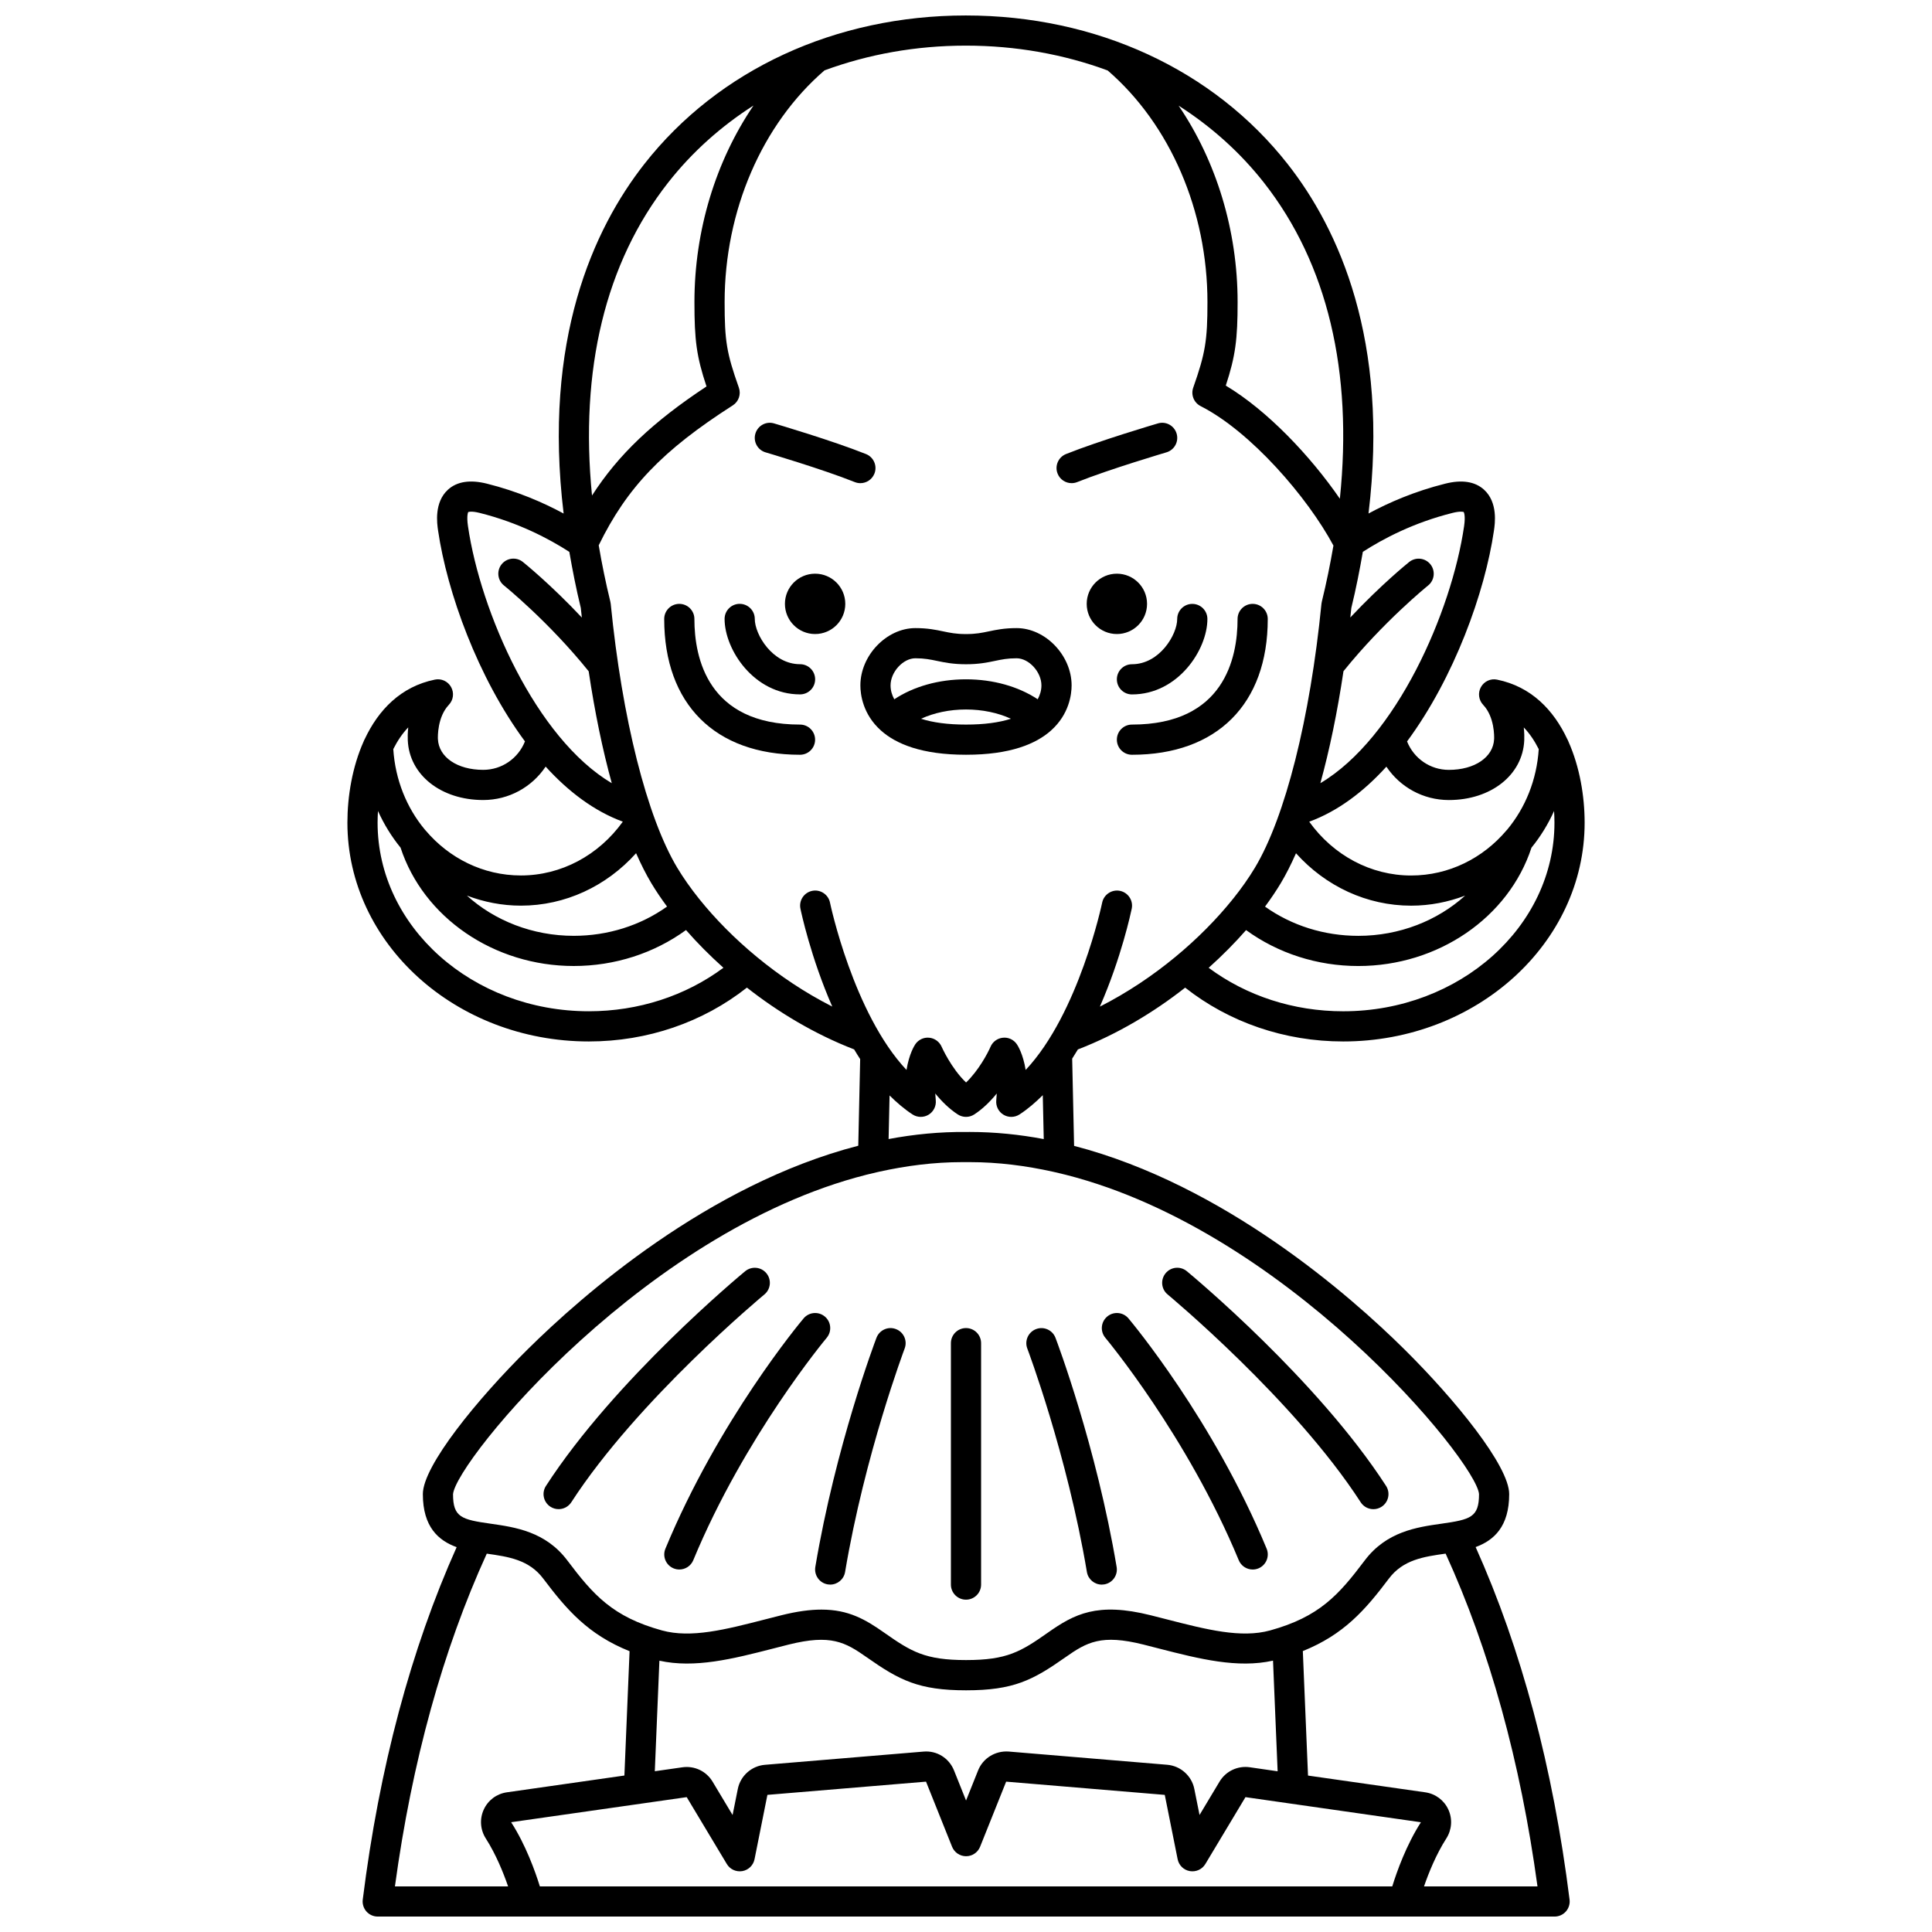
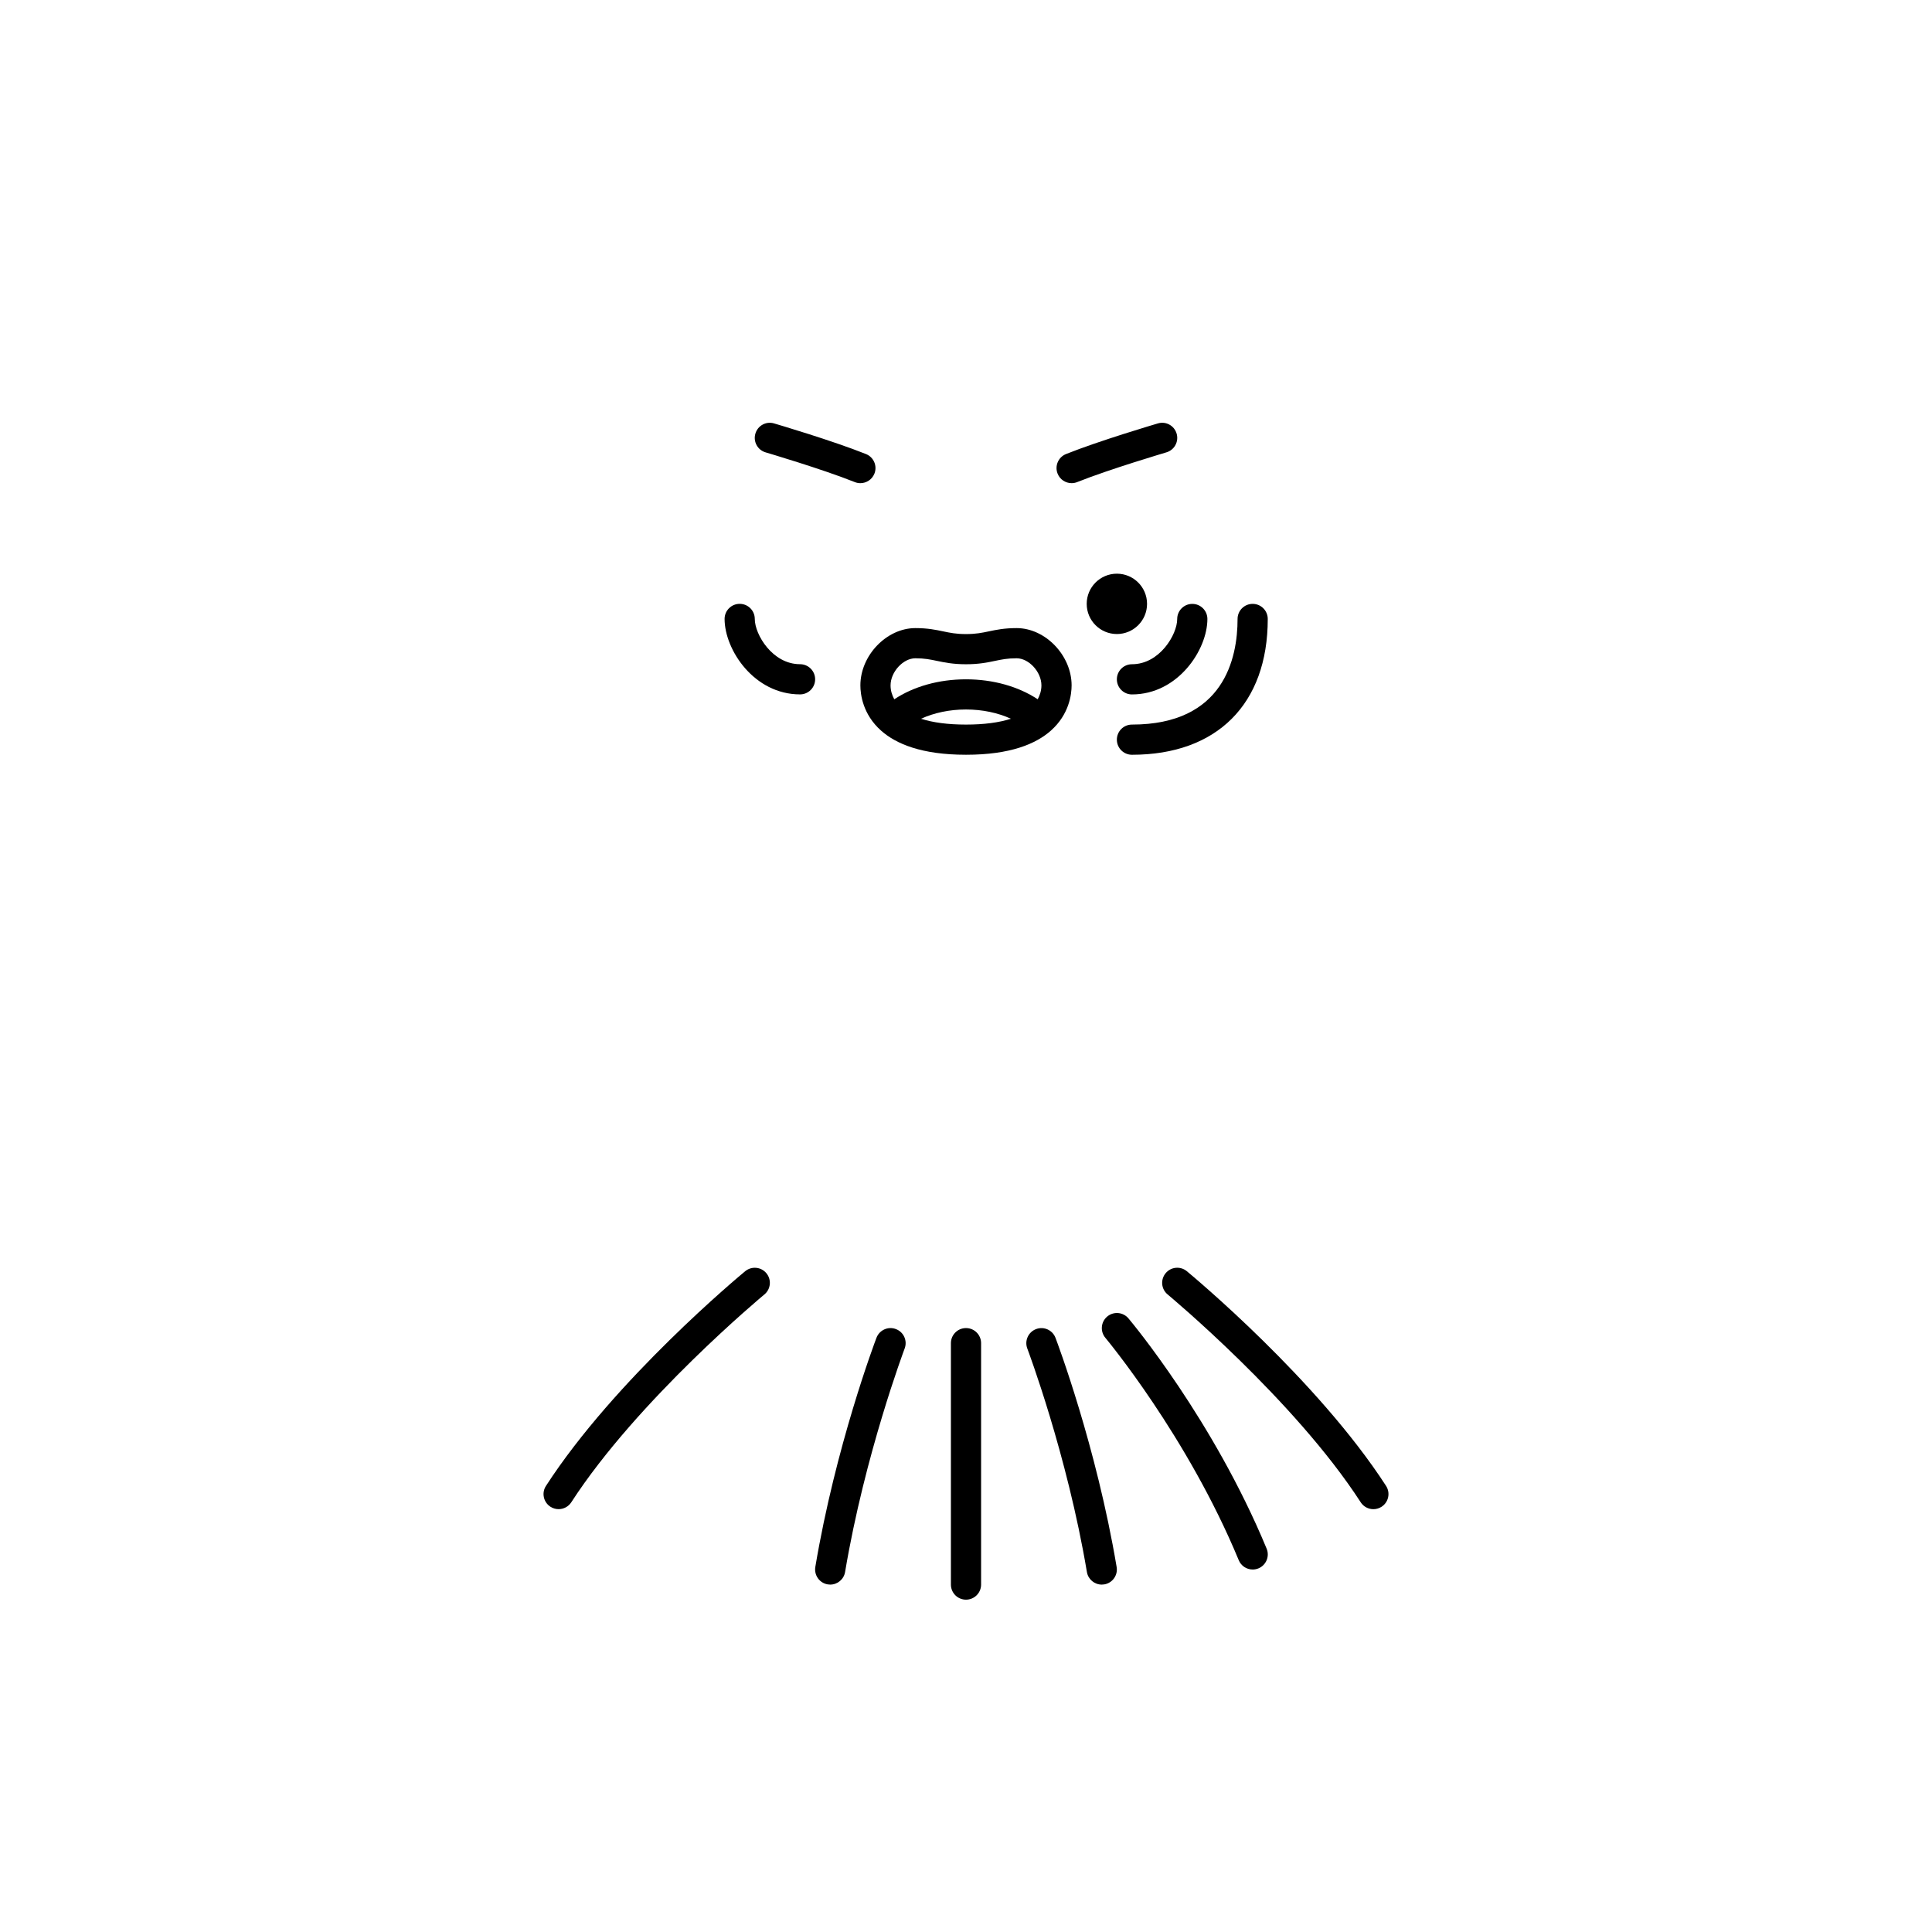
<svg xmlns="http://www.w3.org/2000/svg" width="800px" height="800px" version="1.1" viewBox="144 144 512 512">
  <defs>
    <clipPath id="a">
      <path d="m236 148.09h328v503.81h-328z" />
    </clipPath>
  </defs>
  <path d="m346.89 263.88c0.148 0.047 15.031 4.434 23.637 7.879 0.488 0.195 0.988 0.285 1.484 0.285 1.582 0 3.086-0.949 3.715-2.516 0.82-2.051-0.18-4.379-2.231-5.199-8.949-3.578-23.723-7.934-24.348-8.117-2.121-0.645-4.344 0.586-4.961 2.707-0.629 2.113 0.582 4.34 2.703 4.961z" />
  <path d="m427.99 272.04c0.496 0 0.996-0.09 1.484-0.285 8.602-3.438 23.488-7.828 23.637-7.879 2.121-0.621 3.332-2.848 2.707-4.961-0.621-2.109-2.832-3.348-4.961-2.707-0.625 0.184-15.398 4.543-24.348 8.117-2.051 0.82-3.051 3.148-2.231 5.199 0.625 1.57 2.129 2.516 3.711 2.516z" />
-   <path d="m368.01 304.03c0 4.418-3.582 7.996-8 7.996-4.414 0-7.996-3.578-7.996-7.996 0-4.414 3.582-7.996 7.996-7.996 4.418 0 8 3.582 8 7.996" />
  <path d="m447.98 304.03c0 4.418-3.582 7.996-7.996 7.996-4.418 0-7.996-3.578-7.996-7.996 0-4.414 3.578-7.996 7.996-7.996 4.414 0 7.996 3.582 7.996 7.996" />
  <path d="m377.46 337.59s0 0.004 0.004 0.004c0.004 0.004 0.008 0.004 0.008 0.008 3.973 3.543 10.781 6.414 22.488 6.414h0.074c11.695 0 18.496-2.867 22.477-6.406 0.008-0.008 0.016-0.008 0.02-0.016 0.004-0.004 0.004-0.008 0.008-0.012 4.816-4.301 5.449-9.586 5.449-11.949 0-7.941-6.949-15.18-14.578-15.18-3.246 0-5.426 0.457-7.352 0.863-1.844 0.387-3.43 0.719-6.059 0.719s-4.215-0.332-6.059-0.719c-1.922-0.406-4.106-0.863-7.352-0.863-7.629 0-14.578 7.238-14.578 15.18-0.004 2.363 0.633 7.656 5.449 11.957zm22.5-1.57c-4.75 0-8.738-0.531-11.871-1.543 3.414-1.57 7.559-2.457 11.906-2.457 4.356 0 8.496 0.883 11.91 2.457-3.137 1.012-7.125 1.543-11.871 1.543zm-13.375-17.57c2.414 0 3.941 0.32 5.715 0.691 1.988 0.414 4.246 0.891 7.695 0.891 3.449 0 5.711-0.473 7.695-0.891 1.766-0.371 3.293-0.691 5.715-0.691 3.258 0 6.582 3.621 6.582 7.18 0 1.359-0.383 2.566-0.984 3.684-5.106-3.379-11.793-5.289-19.008-5.289-7.219 0-13.902 1.91-19.004 5.293-0.602-1.113-0.984-2.32-0.984-3.684 0-3.555 3.32-7.184 6.578-7.184z" />
  <path d="m356.02 328.02c2.211 0 4-1.789 4-4 0-2.211-1.789-4-4-4-7.324 0-11.996-7.879-11.996-11.996 0-2.211-1.789-4-4-4-2.211 0-4 1.789-4 4 0.004 8.156 7.793 19.996 19.996 19.996z" />
-   <path d="m360.01 340.02c0-2.211-1.789-4-4-4-24.355 0-27.988-17.539-27.988-27.988 0-2.211-1.789-4-4-4-2.211 0-4 1.789-4 4 0 22.535 13.449 35.988 35.988 35.988 2.215-0.004 4-1.789 4-4z" />
  <path d="m443.98 320.03c-2.211 0-4 1.789-4 4 0 2.211 1.789 4 4 4 12.203 0 19.992-11.84 19.992-19.992 0-2.211-1.789-4-4-4-2.211 0-4 1.789-4 4 0.004 4.113-4.664 11.992-11.992 11.992z" />
  <path d="m439.98 340.02c0 2.211 1.789 4 4 4 22.535 0 35.988-13.449 35.988-35.988 0-2.211-1.789-4-4-4-2.211 0-4 1.789-4 4 0 10.453-3.633 27.988-27.988 27.988-2.215 0-4 1.789-4 4z" />
  <g clip-path="url(#a)">
-     <path d="m543.95 539.95c0-7.484-14.422-25.16-27.824-38.414-14.336-14.184-47.758-43.555-87.48-53.867l-0.508-23.117c0.523-0.805 1.023-1.621 1.516-2.441 10.449-4.035 20.098-9.836 28.426-16.375 11.648 9.184 26.363 14.262 41.887 14.262 35.273 0 63.977-26.012 63.977-57.98 0-6.996-1.293-14.773-4.301-21.508-0.07-0.23-0.188-0.434-0.301-0.645-3.609-7.695-9.547-13.914-18.594-15.754-1.719-0.359-3.441 0.453-4.289 1.977-0.848 1.523-0.609 3.418 0.586 4.691 3.07 3.242 2.934 8.484 2.91 9.074-0.211 4.809-5.144 8.172-12 8.172-4.949 0-9.273-3.031-11.07-7.539 12.512-16.926 20.637-39.523 23.023-55.855 0.273-1.855 1.094-7.488-2.633-10.867-2.391-2.16-5.852-2.703-10.289-1.586-8.07 2.016-14.902 4.984-20.316 7.906 5.547-45.914-7.859-75.32-21.398-92.574-19.648-25.051-50.734-39.41-85.309-39.41h-0.047c-34.504 0.012-65.535 14.352-85.141 39.34-13.539 17.258-26.953 46.684-21.41 92.652-5.418-2.922-12.258-5.902-20.348-7.922-4.445-1.109-7.902-0.57-10.289 1.586-3.731 3.379-2.906 9.012-2.633 10.863 2.387 16.332 10.512 38.934 23.023 55.859-1.797 4.508-6.121 7.539-11.07 7.539-6.852 0-11.789-3.363-12-8.168-0.027-0.586-0.16-5.832 2.91-9.078 1.199-1.266 1.434-3.168 0.586-4.691-0.844-1.523-2.57-2.332-4.289-1.977-9.043 1.84-14.977 8.055-18.594 15.754-0.113 0.211-0.227 0.41-0.301 0.645-3.004 6.738-4.297 14.516-4.297 21.516 0 31.969 28.703 57.98 63.977 57.98 15.531 0 30.246-5.082 41.898-14.27 8.324 6.539 17.969 12.34 28.414 16.375 0.52 0.867 1.047 1.73 1.598 2.574l-0.504 22.953c-39.812 10.289-73.215 39.715-87.562 53.906-13.406 13.254-27.828 30.93-27.828 38.414 0 8.691 4.121 12.312 8.957 14.062-12.109 27.031-20.504 58.387-24.883 93.402-0.145 1.137 0.211 2.277 0.969 3.144 0.758 0.859 1.852 1.352 3 1.352h311.88c1.148 0 2.238-0.492 3-1.352 0.754-0.859 1.113-2.008 0.969-3.144-4.379-35.023-12.773-66.391-24.891-93.426 4.809-1.766 8.891-5.387 8.891-14.039zm-43.984-127.95c-13.148 0-25.625-4.074-35.656-11.52 3.652-3.273 6.981-6.644 9.914-9.996 8.465 6.156 18.871 9.52 29.742 9.52 21.152 0 39.84-12.852 45.891-31.363 2.383-2.926 4.398-6.195 5.988-9.719 0.062 1.047 0.102 2.082 0.102 3.098 0 27.562-25.109 49.98-55.98 49.98zm-16.559-33.926c1.402-2.336 2.75-5.016 4.047-7.949 7.863 8.766 18.809 13.887 30.504 13.887 5.035 0 9.84-0.969 14.316-2.664-7.324 6.633-17.41 10.66-28.309 10.66-9.035 0-17.676-2.731-24.719-7.746 1.562-2.113 2.961-4.191 4.16-6.188zm44.547-22.055c11.18 0 19.586-6.652 19.988-15.82 0.031-0.684 0.039-1.902-0.125-3.422 1.582 1.641 2.883 3.606 3.965 5.754-0.527 8.164-3.562 15.539-8.316 21.277-0.09 0.098-0.176 0.18-0.258 0.285-6.215 7.332-15.219 11.926-25.254 11.926-10.66 0-20.578-5.32-26.996-14.258 7.559-2.769 14.414-7.938 20.449-14.586 3.621 5.406 9.727 8.844 16.547 8.844zm0.969-76.09c2.168-0.543 2.922-0.258 2.965-0.25h0.004c0.031 0.051 0.531 0.898 0.105 3.793-3.32 22.703-17.957 56.129-38.086 68.078 2.43-8.801 4.504-18.797 6.125-29.672 10.582-13.141 22.305-22.617 22.422-22.711 1.723-1.383 1.996-3.902 0.617-5.621-1.383-1.719-3.894-1.996-5.621-0.617-0.391 0.312-7.394 5.965-15.609 14.711 0.094-0.844 0.188-1.68 0.273-2.531 1.254-5.144 2.215-10.055 3.051-14.867 5.356-3.461 13.449-7.738 23.754-10.312zm-49.941-87.488c16.816 21.434 23.586 50.047 20.094 83.723-7.789-11.297-19.168-23.352-30.23-29.977 2.57-7.832 3.133-12.293 3.133-22.117 0-19.039-5.66-37.379-15.633-52.07 8.633 5.523 16.301 12.363 22.637 20.441zm-157.91-0.062c6.328-8.066 13.988-14.898 22.613-20.414-9.98 14.699-15.652 33.043-15.652 52.105 0 10.074 0.539 14.352 3.199 22.344-14.16 9.355-23.316 18-30.344 28.906-3.281-33.344 3.508-61.68 20.184-82.941zm-8.504 177.73c1.297 2.934 2.644 5.617 4.047 7.957 1.199 2 2.594 4.07 4.16 6.184-7.047 5.023-15.688 7.754-24.73 7.754-10.895 0-20.984-4.023-28.309-10.66 4.473 1.695 9.281 2.664 14.316 2.664 11.699 0 22.648-5.129 30.516-13.898zm-44.492-90.402c0.043-0.023 0.789-0.34 3.012 0.215 10.324 2.578 18.434 6.875 23.789 10.328 0.832 4.801 1.789 9.703 3.039 14.848 0.082 0.859 0.184 1.703 0.277 2.555-8.23-8.762-15.242-14.422-15.633-14.734-1.727-1.379-4.242-1.098-5.621 0.617-1.383 1.727-1.105 4.242 0.617 5.621 0.125 0.098 11.836 9.555 22.449 22.742 1.625 10.871 3.695 20.859 6.125 29.656-20.145-11.941-34.789-45.383-38.109-68.094-0.434-2.906 0.07-3.742 0.055-3.754zm-16.008 60.492c0.402 9.164 8.809 15.816 19.988 15.816 6.82 0 12.926-3.438 16.547-8.855 6.035 6.648 12.891 11.816 20.449 14.59-6.426 8.938-16.344 14.258-27.004 14.258-10.035 0-19.039-4.594-25.254-11.926-0.074-0.102-0.164-0.188-0.25-0.281-4.758-5.734-7.793-13.109-8.32-21.281 1.082-2.148 2.383-4.113 3.965-5.754-0.164 1.527-0.156 2.75-0.121 3.434zm47.977 71.797c-30.867 0-55.98-22.418-55.98-49.98 0-1.016 0.039-2.051 0.102-3.098 1.59 3.527 3.606 6.793 5.988 9.719 6.051 18.512 24.742 31.363 45.891 31.363 10.875 0 21.285-3.367 29.754-9.527 2.93 3.356 6.262 6.723 9.914 9.996-10.031 7.449-22.516 11.527-35.668 11.527zm29.383-29.602c-0.02-0.023-0.023-0.051-0.039-0.07-0.016-0.016-0.035-0.02-0.047-0.035-2.293-2.856-4.262-5.66-5.863-8.328-8.031-13.391-14.621-39.531-17.629-69.922-0.02-0.188-0.051-0.375-0.094-0.555-1.242-5.086-2.254-10.074-3.09-14.973 7.477-15.309 16.902-25.152 35.527-37.078 1.566-1 2.234-2.945 1.613-4.703-3.246-9.164-3.773-12.344-3.773-22.664 0-24.211 9.891-47.109 26.473-61.418 11.574-4.262 24.207-6.551 37.418-6.555h0.047c13.266 0 25.957 2.297 37.578 6.586 16.555 14.312 26.438 37.203 26.438 61.387 0 10.172-0.562 13.562-3.769 22.664-0.668 1.891 0.172 3.984 1.961 4.894 13.281 6.746 28.332 24.148 35.195 36.957-0.836 4.875-1.844 9.828-3.082 14.891-0.043 0.184-0.074 0.371-0.094 0.559-3.008 30.398-9.598 56.535-17.633 69.922-1.59 2.656-3.551 5.449-5.828 8.293-0.027 0.031-0.066 0.039-0.098 0.07-0.039 0.043-0.047 0.102-0.082 0.145-8.199 10.164-20.512 20.918-35.078 28.305 5.699-12.996 8.254-25.055 8.441-25.957 0.445-2.164-0.949-4.273-3.109-4.723-2.148-0.441-4.273 0.953-4.723 3.109-0.066 0.328-6.195 29.375-20.277 44.352-0.691-4.262-2.098-6.469-2.336-6.812-0.824-1.203-2.223-1.879-3.688-1.727-1.449 0.137-2.711 1.055-3.285 2.391-0.77 1.785-3.211 6.34-6.484 9.477-3.953-3.769-6.449-9.414-6.481-9.48-0.582-1.336-1.844-2.25-3.289-2.387-1.441-0.152-2.859 0.523-3.68 1.727-0.234 0.344-1.645 2.551-2.336 6.812-14.082-14.977-20.211-44.023-20.277-44.352-0.445-2.16-2.574-3.555-4.723-3.109-2.164 0.445-3.559 2.559-3.109 4.723 0.184 0.902 2.742 12.953 8.434 25.941-14.605-7.402-26.934-18.18-35.129-28.355zm50.316 51.914c1.906 1.883 3.914 3.617 6.09 5.035 1.285 0.836 2.941 0.859 4.258 0.062 1.312-0.801 2.051-2.281 1.898-3.816-0.062-0.629-0.105-1.23-0.133-1.801 1.66 2.043 3.66 4.043 5.961 5.547 1.328 0.867 3.047 0.867 4.375 0 2.305-1.504 4.301-3.504 5.961-5.547-0.027 0.57-0.07 1.172-0.133 1.801-0.152 1.531 0.582 3.016 1.898 3.816 0.641 0.387 1.363 0.582 2.082 0.582 0.754 0 1.52-0.215 2.18-0.645 2.207-1.434 4.238-3.195 6.168-5.109l0.258 11.633c-6.406-1.203-12.941-1.883-19.574-1.883-0.34 0-0.688 0-1.027 0.004-6.953-0.07-13.812 0.617-20.516 1.871zm-3.234 20.316c0.141-0.043 0.297-0.039 0.434-0.098 7.242-1.605 14.598-2.547 22.016-2.547 0.348 0 0.734 0.023 1.051 0.004 0.355-0.004 0.699-0.004 1.051-0.004 7.445 0 14.832 0.949 22.098 2.566 0.145 0.059 0.309 0.059 0.457 0.105 60.277 13.699 111.69 76.695 112.34 85.297 0 6.156-2.234 6.75-9.984 7.852-6.473 0.918-14.531 2.066-20.309 9.738-6.887 9.133-12.008 14.938-25.078 18.547-7.695 2.113-16.82-0.227-27.391-2.941l-4.234-1.078c-14.176-3.555-20.242-0.332-27.262 4.602-7.172 5.043-10.805 7.269-21.691 7.269s-14.52-2.231-21.691-7.269c-4.953-3.481-9.43-6.106-16.613-6.106-3 0-6.473 0.457-10.648 1.504l-4.234 1.078c-10.562 2.715-19.68 5.059-27.391 2.941-13.074-3.602-18.195-9.414-25.078-18.547-5.777-7.668-13.836-8.812-20.309-9.738-7.75-1.098-9.984-1.695-9.984-7.816 0.652-8.641 52.121-71.711 112.45-85.359zm136.45 189.29h-225.89c-1.219-3.93-3.734-10.98-7.613-17.008l46.527-6.644 10.629 17.719c0.848 1.414 2.457 2.156 4.109 1.883 1.629-0.281 2.914-1.535 3.238-3.156l3.41-17.047 42.035-3.504 6.902 17.246c0.609 1.52 2.078 2.516 3.715 2.516 1.637 0 3.102-0.996 3.715-2.516l6.902-17.246 42.035 3.508 3.41 17.043c0.324 1.621 1.605 2.875 3.238 3.156 1.641 0.273 3.262-0.465 4.109-1.883l10.629-17.719 46.496 6.656c-3.871 6.019-6.379 13.066-7.594 16.996zm-37.781-31.574c-3.188-0.449-6.324 1.039-7.984 3.801l-5.305 8.848-1.383-6.898c-0.691-3.477-3.637-6.109-7.176-6.406l-42.039-3.508c-3.488-0.242-6.773 1.719-8.086 5.004l-3.191 7.977-3.188-7.965c-1.312-3.277-4.551-5.316-8.09-5l-42.035 3.504c-3.539 0.293-6.484 2.926-7.176 6.402l-1.383 6.902-5.305-8.848c-1.66-2.762-4.754-4.25-7.988-3.801l-7.32 1.047 1.219-29.297c9.363 2.07 19.426-0.469 30.074-3.203l4.188-1.07c11.176-2.785 14.969-0.648 20.719 3.394 8.633 6.066 13.73 8.727 26.289 8.727s17.656-2.66 26.289-8.727c5.746-4.047 9.543-6.191 20.719-3.394l4.188 1.07c10.672 2.742 20.77 5.285 30.148 3.188l1.223 29.324zm-202.18-56.605c5.762 0.816 11.195 1.605 14.965 6.613 6.293 8.352 11.949 14.852 22.879 19.238l-1.371 32.949-31.152 4.449c-2.699 0.387-4.984 2.09-6.117 4.566-1.141 2.492-0.938 5.363 0.551 7.684 2.684 4.188 4.66 9.098 5.894 12.68h-29.988c4.508-33.082 12.711-62.684 24.34-88.18zm248.38 88.18c1.23-3.574 3.203-8.477 5.898-12.684 1.488-2.32 1.691-5.191 0.551-7.68-1.133-2.473-3.418-4.18-6.117-4.566l-31.074-4.438-1.375-32.992c10.875-4.387 16.523-10.871 22.801-19.203 3.785-5.031 9.254-5.805 15.043-6.625 11.637 25.496 19.832 55.098 24.344 88.191z" />
-   </g>
+     </g>
  <path d="m400 567.93c2.211 0 4-1.789 4-4v-63.977c0-2.211-1.789-4-4-4s-4 1.789-4 4v63.977c0 2.215 1.789 4 4 4z" />
  <path d="m289.87 543.3c0.672 0.434 1.418 0.641 2.168 0.641 1.312 0 2.594-0.645 3.363-1.828 17.555-27.133 50.836-54.793 51.168-55.066 1.703-1.406 1.941-3.922 0.535-5.625-1.398-1.695-3.914-1.941-5.625-0.535-1.402 1.156-34.562 28.707-52.793 56.891-1.203 1.848-0.672 4.324 1.184 5.523z" />
-   <path d="m322.5 559.63c0.5 0.207 1.02 0.305 1.531 0.305 1.566 0 3.059-0.926 3.695-2.469 13.602-32.848 35.141-58.68 35.355-58.934 1.418-1.691 1.203-4.215-0.488-5.633-1.688-1.414-4.207-1.207-5.633 0.488-0.914 1.082-22.527 26.988-36.617 61.02-0.852 2.039 0.117 4.379 2.156 5.223z" />
  <path d="m363.35 563.88c0.227 0.039 0.449 0.055 0.668 0.055 1.914 0 3.609-1.383 3.938-3.336 5.238-31.203 15.688-58.945 15.785-59.227 0.785-2.062-0.25-4.375-2.32-5.152-2.047-0.793-4.371 0.25-5.152 2.32-0.441 1.156-10.828 28.727-16.203 60.73-0.355 2.184 1.109 4.246 3.285 4.609z" />
  <path d="m504.6 542.12c0.766 1.184 2.051 1.828 3.363 1.828 0.746 0 1.496-0.207 2.168-0.641 1.855-1.199 2.387-3.676 1.188-5.531-18.234-28.188-51.395-55.73-52.793-56.891-1.711-1.414-4.231-1.164-5.625 0.535-1.41 1.703-1.168 4.223 0.535 5.625 0.324 0.281 33.613 27.938 51.164 55.074z" />
  <path d="m472.28 557.47c0.637 1.539 2.129 2.469 3.695 2.469 0.512 0 1.031-0.098 1.531-0.305 2.039-0.844 3.008-3.184 2.164-5.227-14.09-34.031-35.707-59.934-36.617-61.02-1.422-1.691-3.941-1.91-5.633-0.488-1.691 1.422-1.91 3.941-0.488 5.633 0.207 0.262 21.723 26.035 35.348 58.938z" />
  <path d="m432.04 560.6c0.328 1.953 2.023 3.336 3.938 3.336 0.219 0 0.441-0.02 0.668-0.055 2.176-0.367 3.644-2.426 3.277-4.606-5.375-32.008-15.758-59.574-16.203-60.73-0.781-2.07-3.102-3.109-5.152-2.32-2.066 0.781-3.102 3.09-2.32 5.152 0.109 0.277 10.547 27.984 15.793 59.223z" />
</svg>